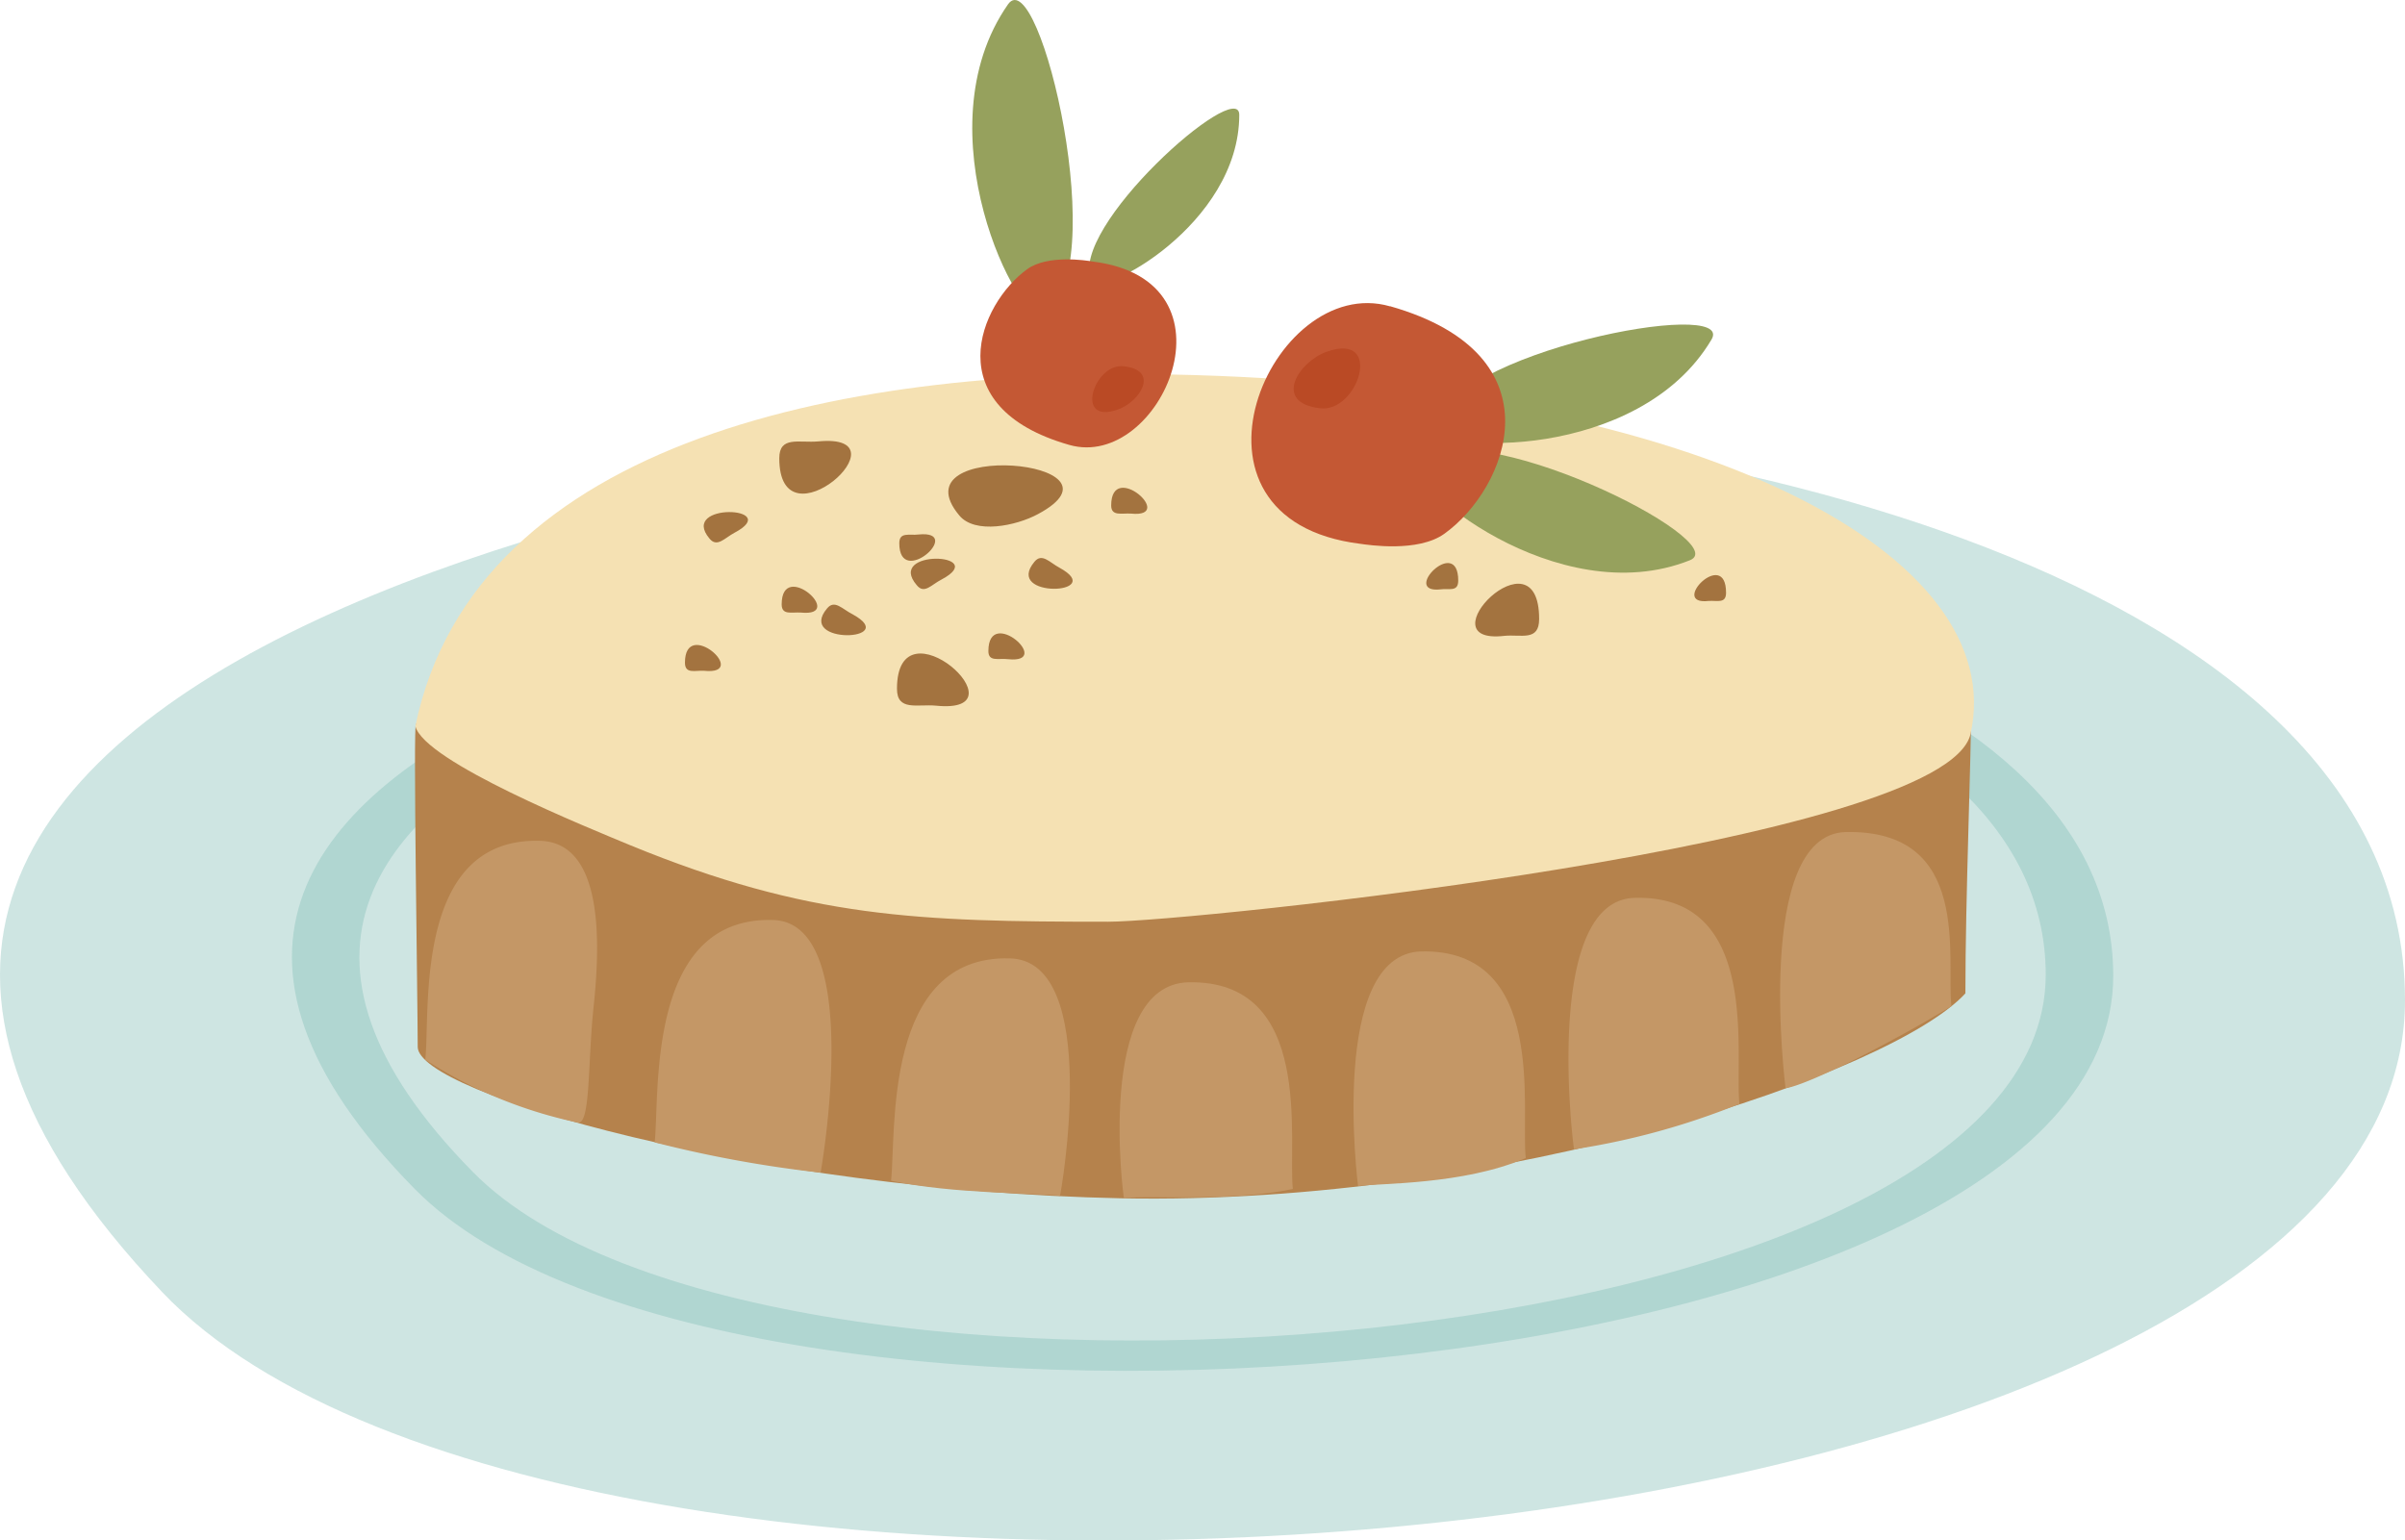
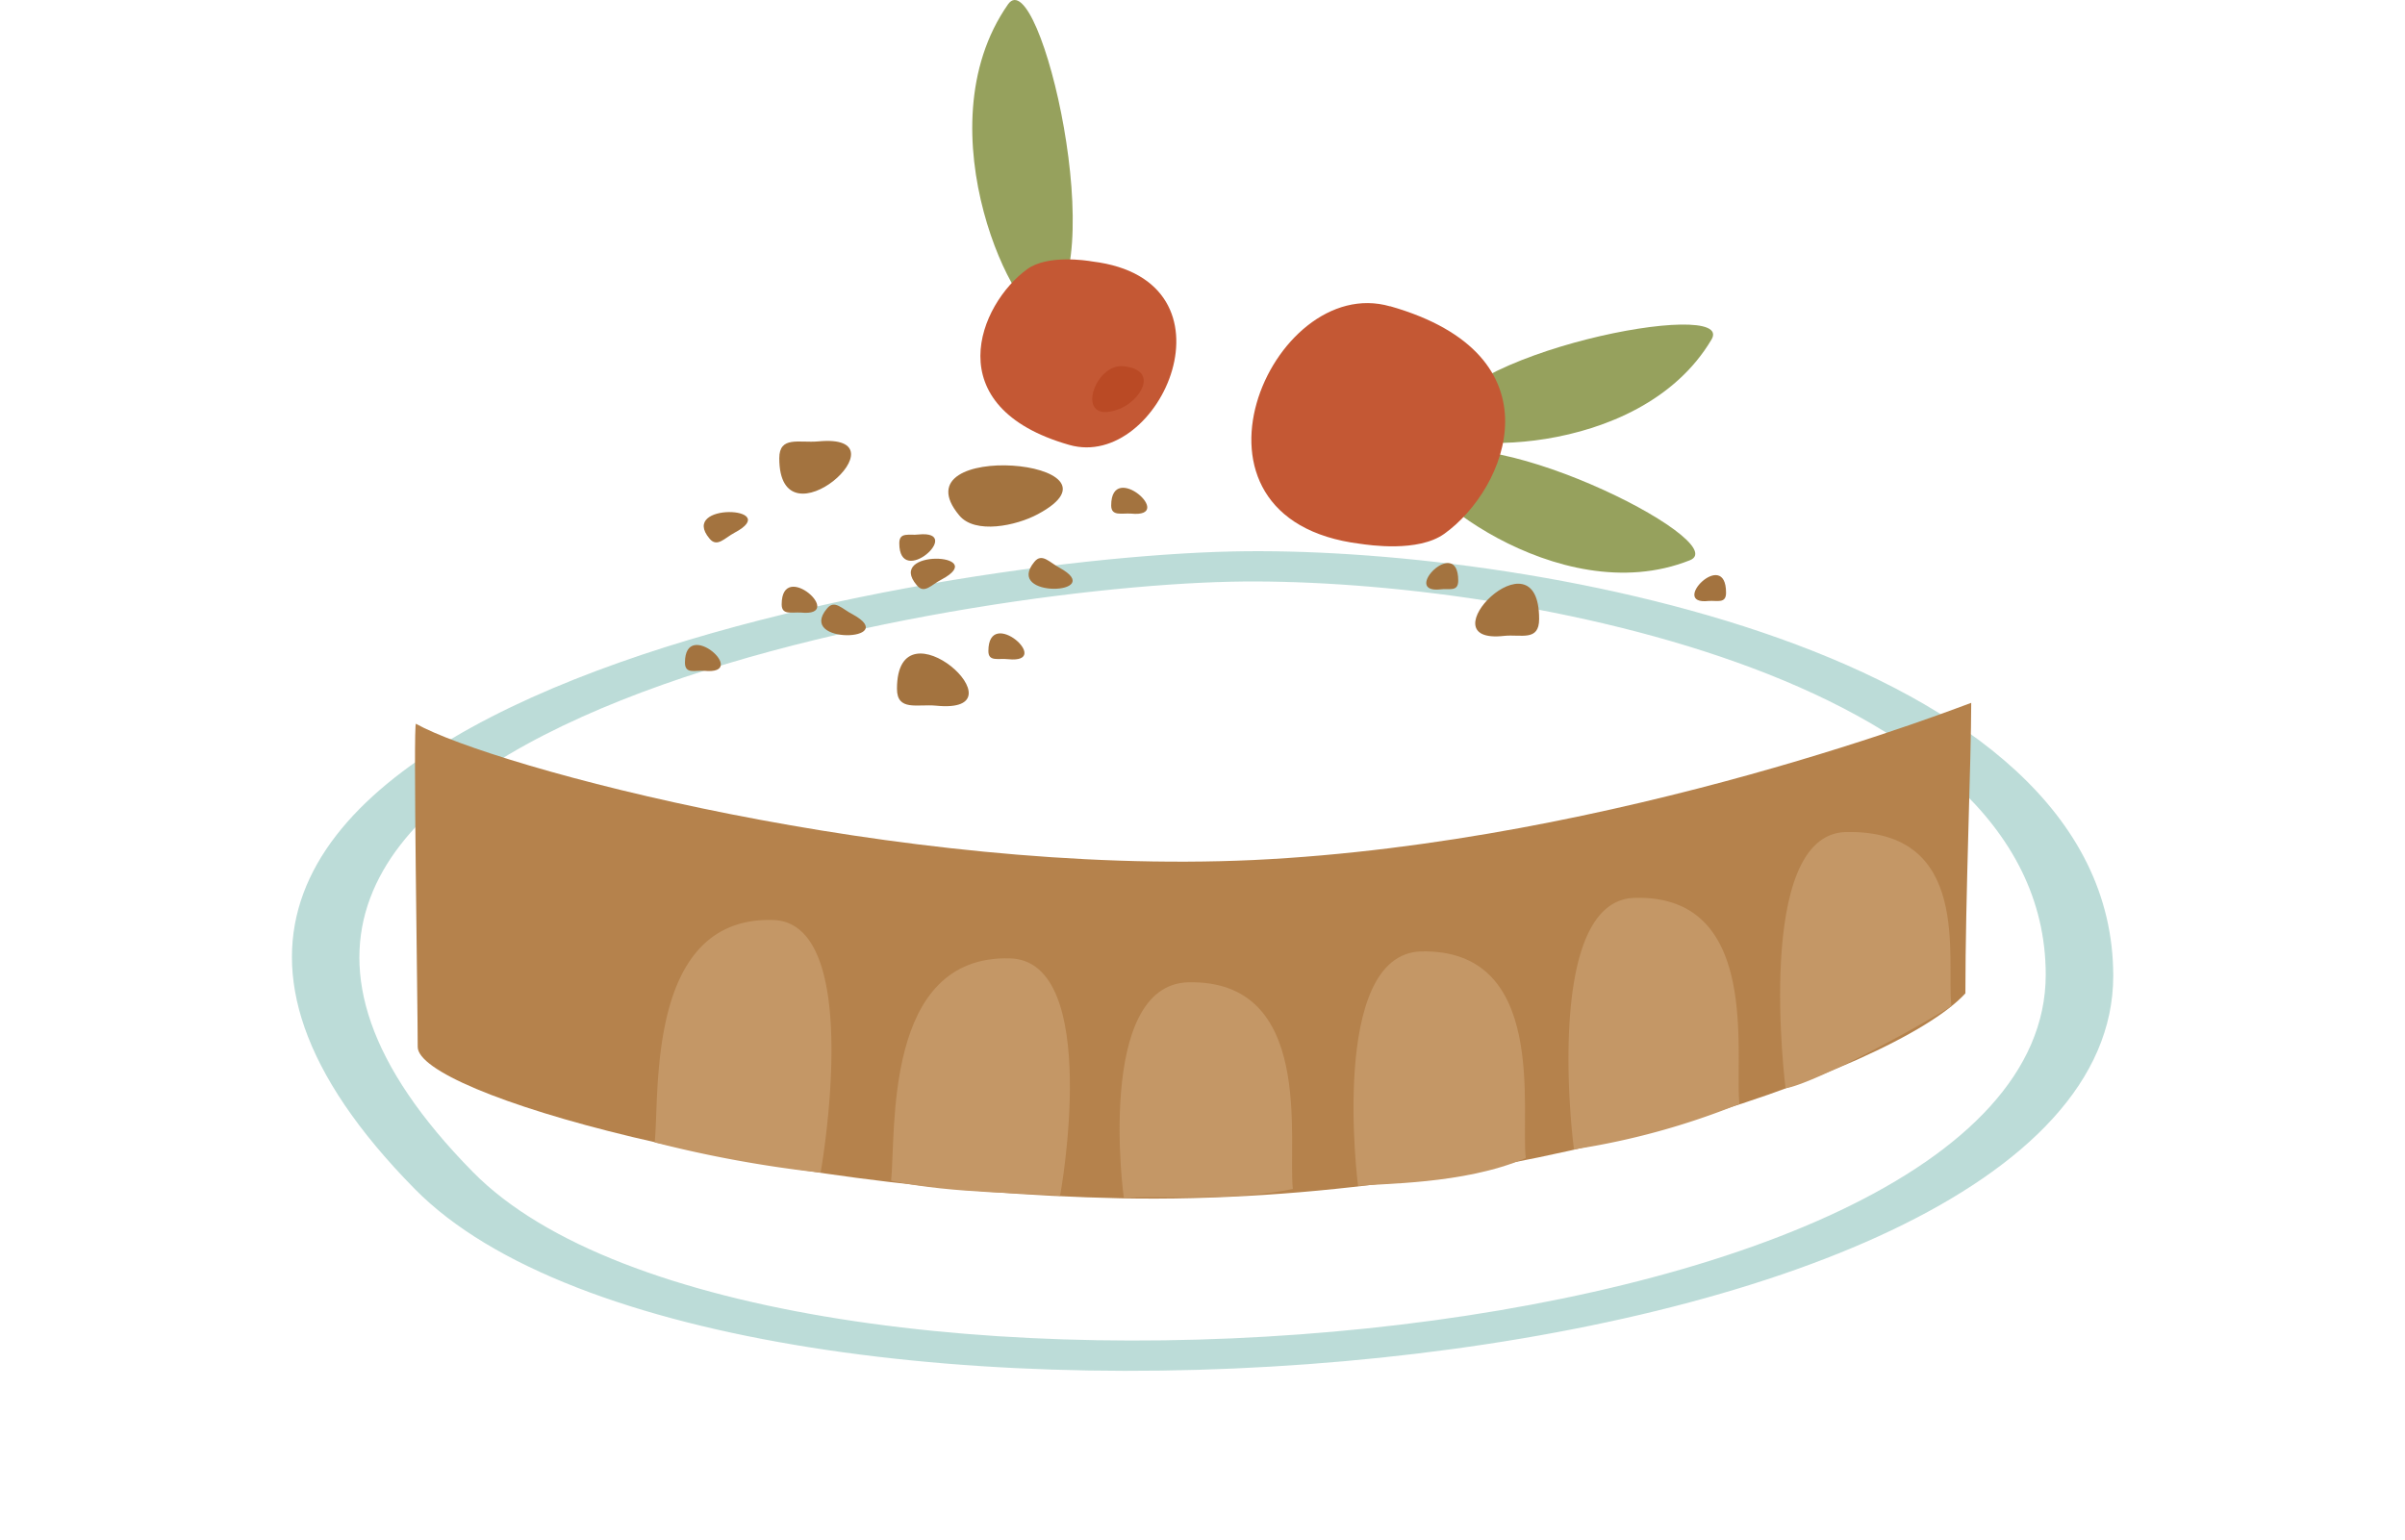
<svg xmlns="http://www.w3.org/2000/svg" width="120.5" height="77.192" viewBox="0 0 120.5 77.192">
  <defs>
    <style>
            .prefix__cls-3,.prefix__cls-6,.prefix__cls-7,.prefix__cls-8,.prefix__cls-9{fill-rule:evenodd}.prefix__cls-3{fill:#96a15d}.prefix__cls-6{fill:#c49766}.prefix__cls-7{fill:#a3733f}.prefix__cls-8{fill:#c45834}.prefix__cls-9{fill:#ba4a25}
        </style>
  </defs>
  <g id="prefix__Group_20" data-name="Group 20" transform="translate(-1791.431 -534.978)">
-     <path id="prefix__Path_6" fill="#a7d1cb" fill-rule="evenodd" d="M1799.552 899.874c20.51 21.56 112.379 14.12 112.379-14.616 0-22.435-39.473-29.495-58.261-29.087-21.064.5-84.576 11.67-54.118 43.7z" data-name="Path 6" opacity="0.556" transform="translate(0 -300.154)" />
    <path id="prefix__Path_7" fill="#a7d1cb" fill-rule="evenodd" d="M2021.072 988.887c15.521 15.783 85.1 10.328 85.1-10.678 0-16.425-29.9-21.589-44.14-21.268-15.929.35-64.037 8.519-40.96 31.946zm2.917-.846c14.383 14.616 78.8 9.569 78.8-9.89 0-15.2-27.686-19.984-40.844-19.693-14.762.321-59.311 7.906-37.956 29.583z" data-name="Path 7" opacity="0.751" transform="translate(-208.859 -394.33)" />
-     <path id="prefix__Path_8" d="M2625.235 626.763c-1.2-2.626 7.41-10.24 7.41-8.315 0 5.514-7 9.219-7.41 8.315z" class="prefix__cls-3" data-name="Path 8" transform="translate(-779.122 -77.718)" />
    <path id="prefix__Path_9" d="M2539.241 550.737c3.5-2.042-.2-17.738-1.78-15.55-4.434 6.331.584 16.25 1.78 15.55z" class="prefix__cls-3" data-name="Path 9" transform="translate(-695.519)" />
    <path id="prefix__Path_10" fill="#b5824c" fill-rule="evenodd" d="M2109.147 1074.075c3.852 2.159 24.215 7.644 41.953 6.827 18.35-.875 35.972-7.906 35.972-7.877 0 2.83-.292 9.715-.292 14.558-3.588 3.938-23.047 10.648-42.332 10.269-18.263-.379-35.213-5.281-35.213-7.585 0-2.159-.233-16.25-.088-16.192z" data-name="Path 10" transform="translate(-296.875 -502.829)" />
-     <path id="prefix__Path_11" fill="#f5e1b3" fill-rule="evenodd" d="M2187.311 839.372c-1.2 5.514-39.181 9.423-43.207 9.423-9.511 0-15.025-.175-23.923-3.822-2.1-.875-10.357-4.2-10.794-5.981 3-14.47 21.968-18.117 38.947-17.592 25.848.758 40.932 9.1 38.977 17.971z" data-name="Path 11" transform="translate(-297.145 -267.63)" />
-     <path id="prefix__Path_12" d="M2116.964 1189.594c.263-2.422-.613-11.145 5.747-10.97 3.18.088 3.034 5.076 2.684 8.344-.292 2.772-.146 5.893-.788 5.776a22.577 22.577 0 0 1-7.644-3.151z" class="prefix__cls-6" data-name="Path 12" transform="translate(-304.225 -601.514)" />
    <path id="prefix__Path_13" d="M2292.576 1250.386c.262-2.451-.438-11.32 5.922-11.144 4.639.117 2.392 12.661 2.392 12.661a60.439 60.439 0 0 1-8.315-1.517z" class="prefix__cls-6" data-name="Path 13" transform="translate(-468.343 -658.164)" />
    <path id="prefix__Path_14" d="M2473.537 1279.8c.262-2.421-.409-11.319 5.952-11.144 4.638.117 2.538 11.9 2.509 11.9-1.051-.146-5.426-.087-8.46-.759z" class="prefix__cls-6" data-name="Path 14" transform="translate(-637.46 -685.655)" />
    <path id="prefix__Path_15" d="M3162.614 1180.663c-.263-2.421 1.05-8.869-5.31-8.723-4.61.146-3 12.837-3 12.837 1.05-.146 5.1-2.159 8.315-4.114z" class="prefix__cls-6" data-name="Path 15" transform="translate(-1273.41 -595.268)" />
    <path id="prefix__Path_16" d="M3000.638 1232.629c-.262-2.421 1.109-10.5-5.251-10.327-4.639.117-3.064 12.6-3.034 12.6a37 37 0 0 0 8.285-2.276z" class="prefix__cls-6" data-name="Path 16" transform="translate(-1122.054 -642.332)" />
    <path id="prefix__Path_17" d="M2836.159 1273.676c-.262-2.421 1.109-10.5-5.251-10.357-4.639.146-3.151 11.757-3.151 11.757 1.079-.146 5.28-.058 8.4-1.4z" class="prefix__cls-6" data-name="Path 17" transform="translate(-968.282 -680.666)" />
    <path id="prefix__Path_18" d="M2657.134 1297.3c-.262-2.422 1.109-10.5-5.251-10.357-4.639.146-3.239 10.824-3.209 10.824 1.051-.175 5.28.2 8.46-.467z" class="prefix__cls-6" data-name="Path 18" transform="translate(-800.926 -702.743)" />
    <path id="prefix__Path_19" d="M2866.749 914.384c-2.013.233.875-2.713.875-.409 0 .555-.437.379-.875.409zm-6.535-2.83c-2.159 1.313 2.479 1.546 1.108-.292-.321-.467-.671.029-1.108.292zm-9.161-2.334c-2.188 1.342 2.48 1.546 1.108-.292-.321-.467-.671.029-1.108.292zm5.455 6.914c-4.084.467 1.751-5.456 1.751-.846 0 1.138-.9.758-1.751.846zm5.981-4.668c-2.042.233.875-2.713.875-.408 0 .554-.467.35-.875.408zm-6.243-1.663c-2.159-1.342 2.509-1.546 1.138.292-.35.467-.671-.029-1.138-.292zm-2.917 4c-2.042.233.876-2.742.876-.438 0 .584-.467.379-.876.438z" class="prefix__cls-7" data-name="Path 19" transform="translate(-989.711 -349.293)" />
    <path id="prefix__Path_20" d="M2322.435 872.564c4.609-.438-1.955 5.456-1.955.846 0-1.138.992-.758 1.955-.846zm15.667 3.618c2.3.233-.992-2.713-.992-.408 0 .554.525.379.992.408zm-21.385 7.877c2.334.233-.963-2.713-.963-.408 0 .583.5.379.963.408zm16.717-7.848c5.076-2.713-7.148-3.793-3.939.058.787.963 2.859.525 3.939-.058zm-9.278 5.018c2.45 1.342-2.83 1.546-1.284-.292.379-.467.759.029 1.284.292zm3.3-4c2.334-.233-.963 2.742-.963.438 0-.583.5-.379.963-.438zm7.06 1.663c2.451 1.342-2.8 1.575-1.255-.292.379-.467.759.029 1.255.292zm-6.185 6.914c4.61.467-1.954-5.456-1.954-.846 0 1.138 1.021.758 1.954.846zm-10.094-8.665c2.48-1.313-2.8-1.546-1.254.292.379.467.759-.029 1.254-.292zm3.326 4c2.3.233-.963-2.713-.963-.409 0 .554.5.379.963.409zm7.06-1.663c2.45-1.313-2.83-1.546-1.254.292.379.467.729-.029 1.254-.292zm3.326 4c2.3.234-.992-2.713-.992-.408 0 .554.5.35.992.408z" class="prefix__cls-7" data-name="Path 20" transform="translate(-490.004 -315.468)" />
    <path id="prefix__Path_21" d="M2546.351 742.839c4.58 1.313 8.781-8.256 1.167-9.19-.321-.058-2.246-.35-3.267.379-2.422 1.75-4.551 6.914 2.1 8.811z" class="prefix__cls-8" data-name="Path 21" transform="translate(-701.346 -185.567)" />
    <path id="prefix__Path_22" d="M2628.836 817.426c1.079-.379 2.1-1.955.292-2.159-1.488-.2-2.538 2.976-.292 2.159z" class="prefix__cls-9" data-name="Path 22" transform="translate(-781.381 -261.934)" />
    <path id="prefix__Path_23" d="M2891.16 788.578c.438-3.705 15.054-6.535 13.771-4.376-3.647 6.156-13.887 5.66-13.771 4.376z" class="prefix__cls-3" data-name="Path 23" transform="translate(-1027.746 -232.211)" />
    <path id="prefix__Path_24" d="M2875.952 879.9c2.6-2.684 15.929 3.968 13.624 4.9-6.652 2.655-14.5-3.968-13.624-4.9z" class="prefix__cls-3" data-name="Path 24" transform="translate(-1013.471 -321.75)" />
    <path id="prefix__Path_25" d="M2756.276 767.157c-5.952-1.721-11.378 10.678-1.488 11.9.408.058 2.889.438 4.2-.5 3.151-2.246 5.893-8.956-2.713-11.407z" class="prefix__cls-8" data-name="Path 25" transform="translate(-895.196 -216.828)" />
-     <path id="prefix__Path_26" d="M2783.36 801.928c-1.4.5-2.713 2.538-.35 2.83 1.926.263 3.238-3.851.35-2.83z" class="prefix__cls-9" data-name="Path 26" transform="translate(-925.46 -249.324)" />
  </g>
</svg>